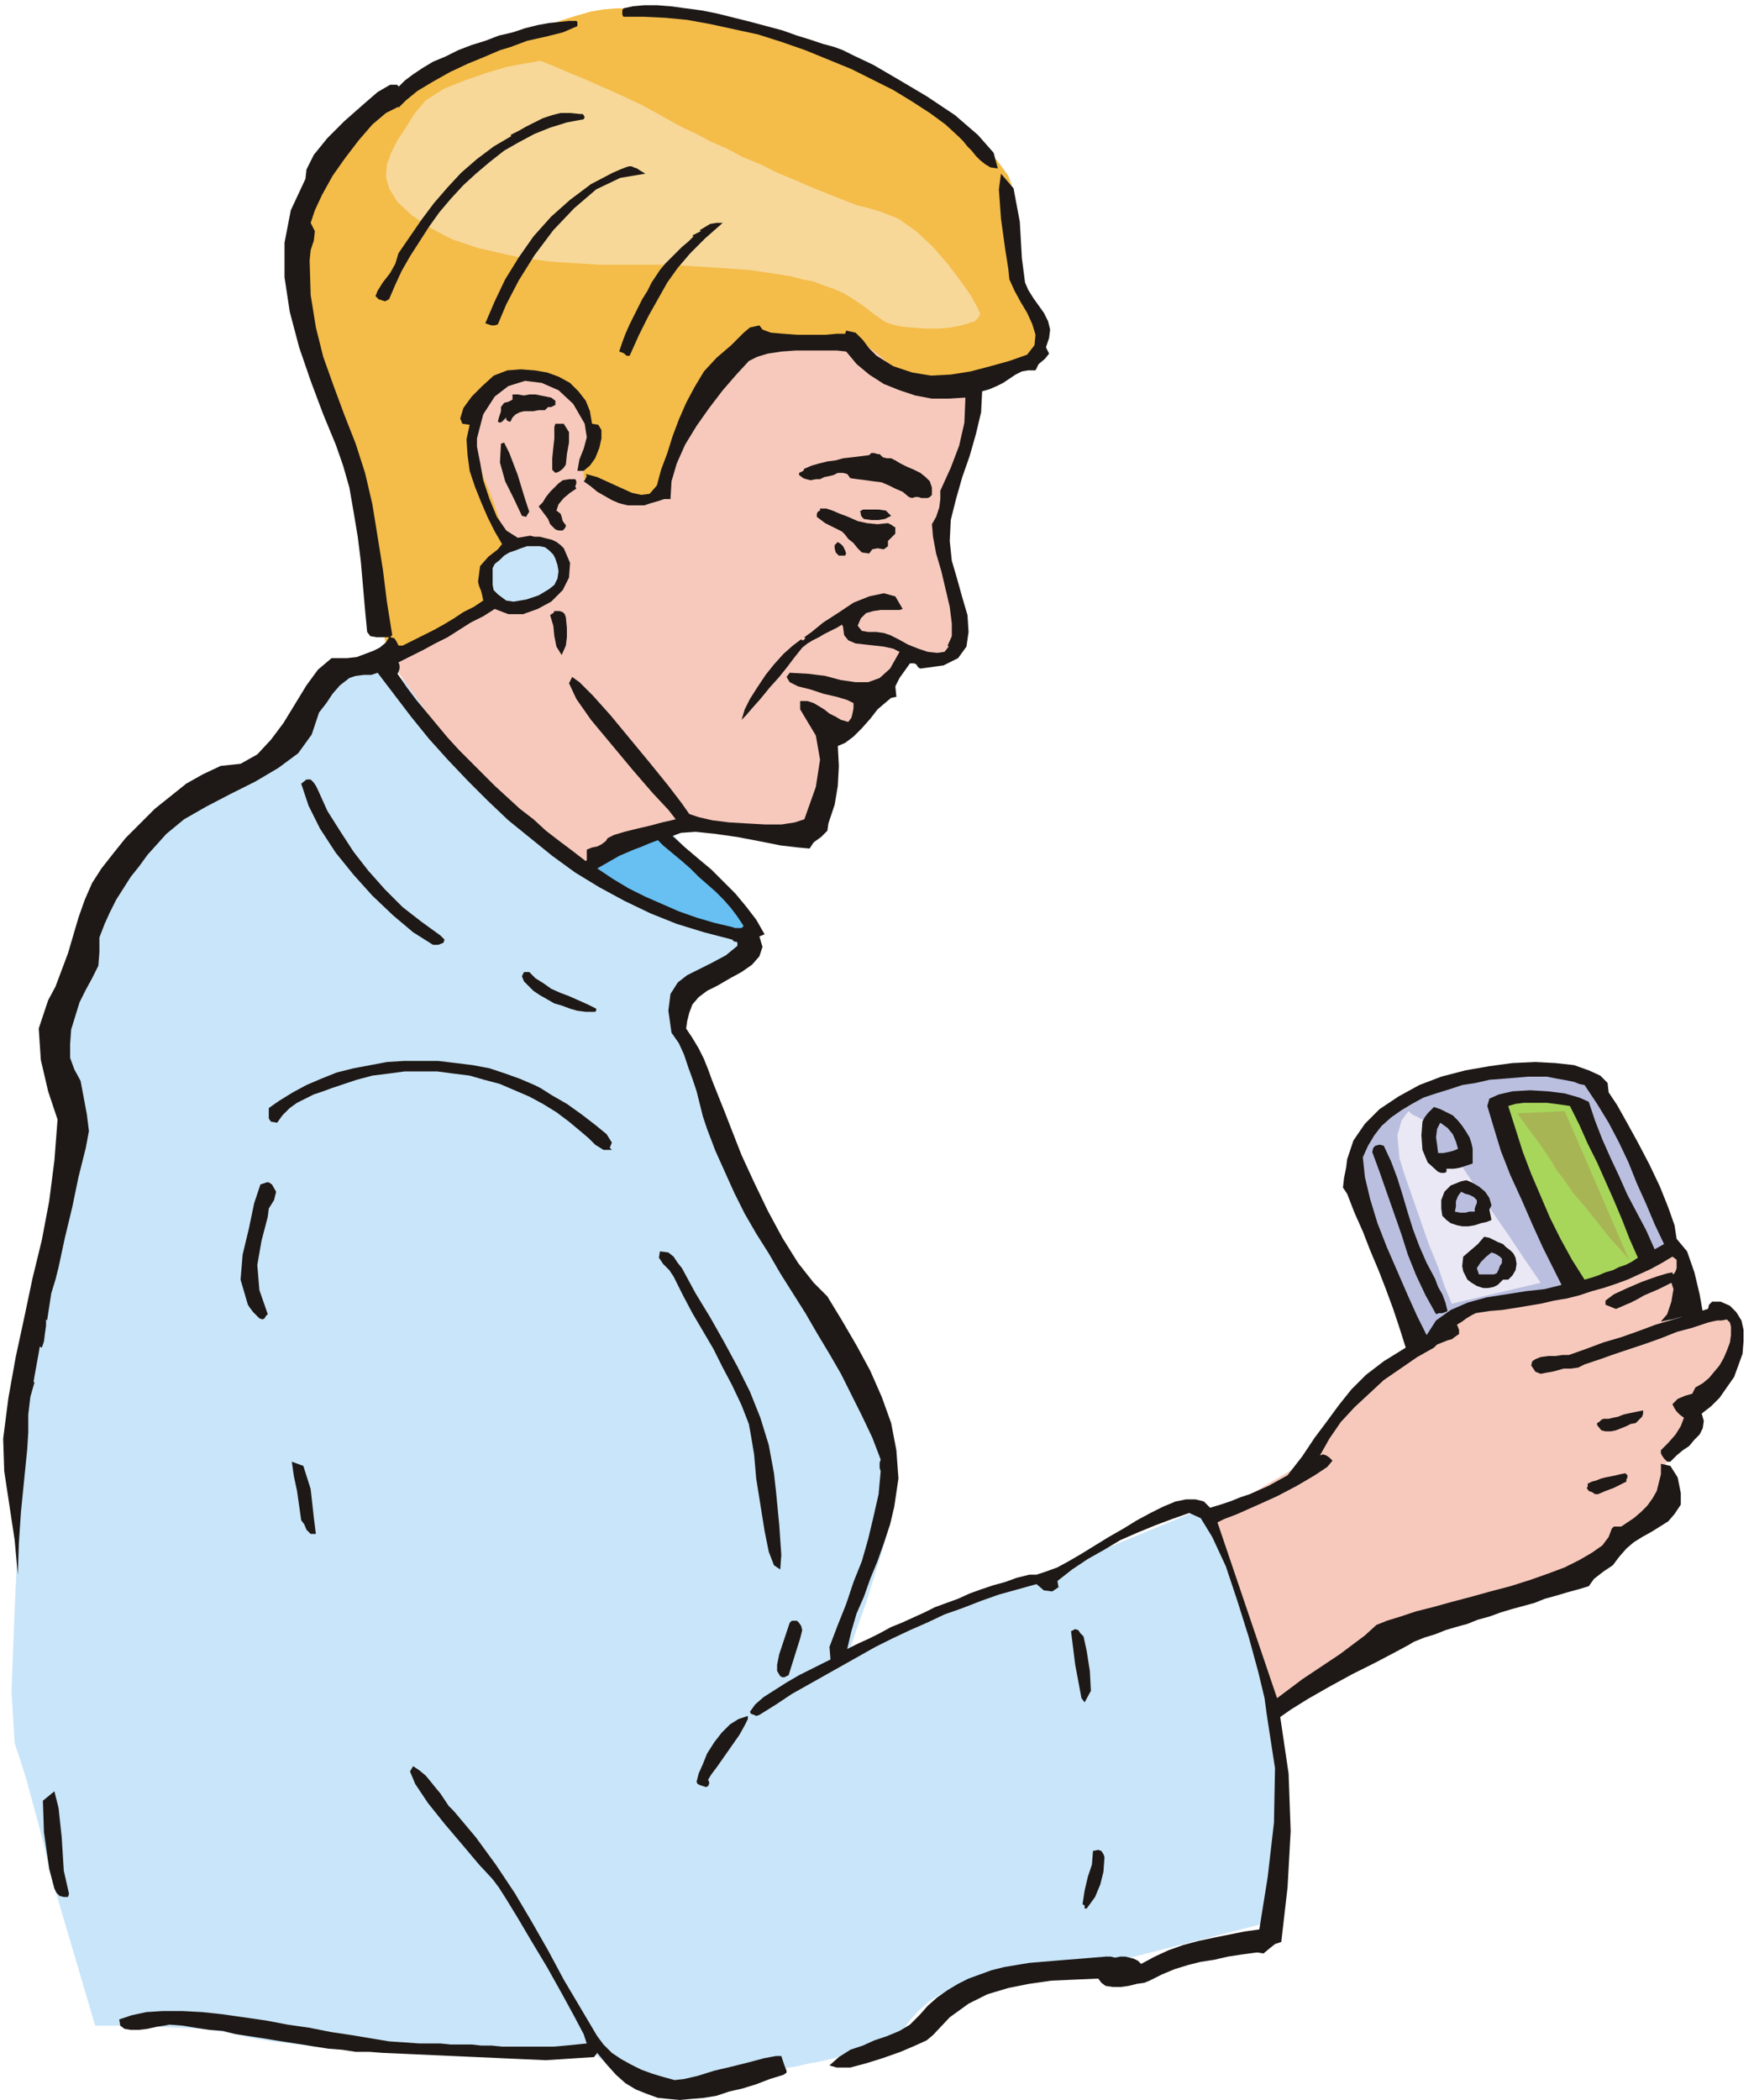
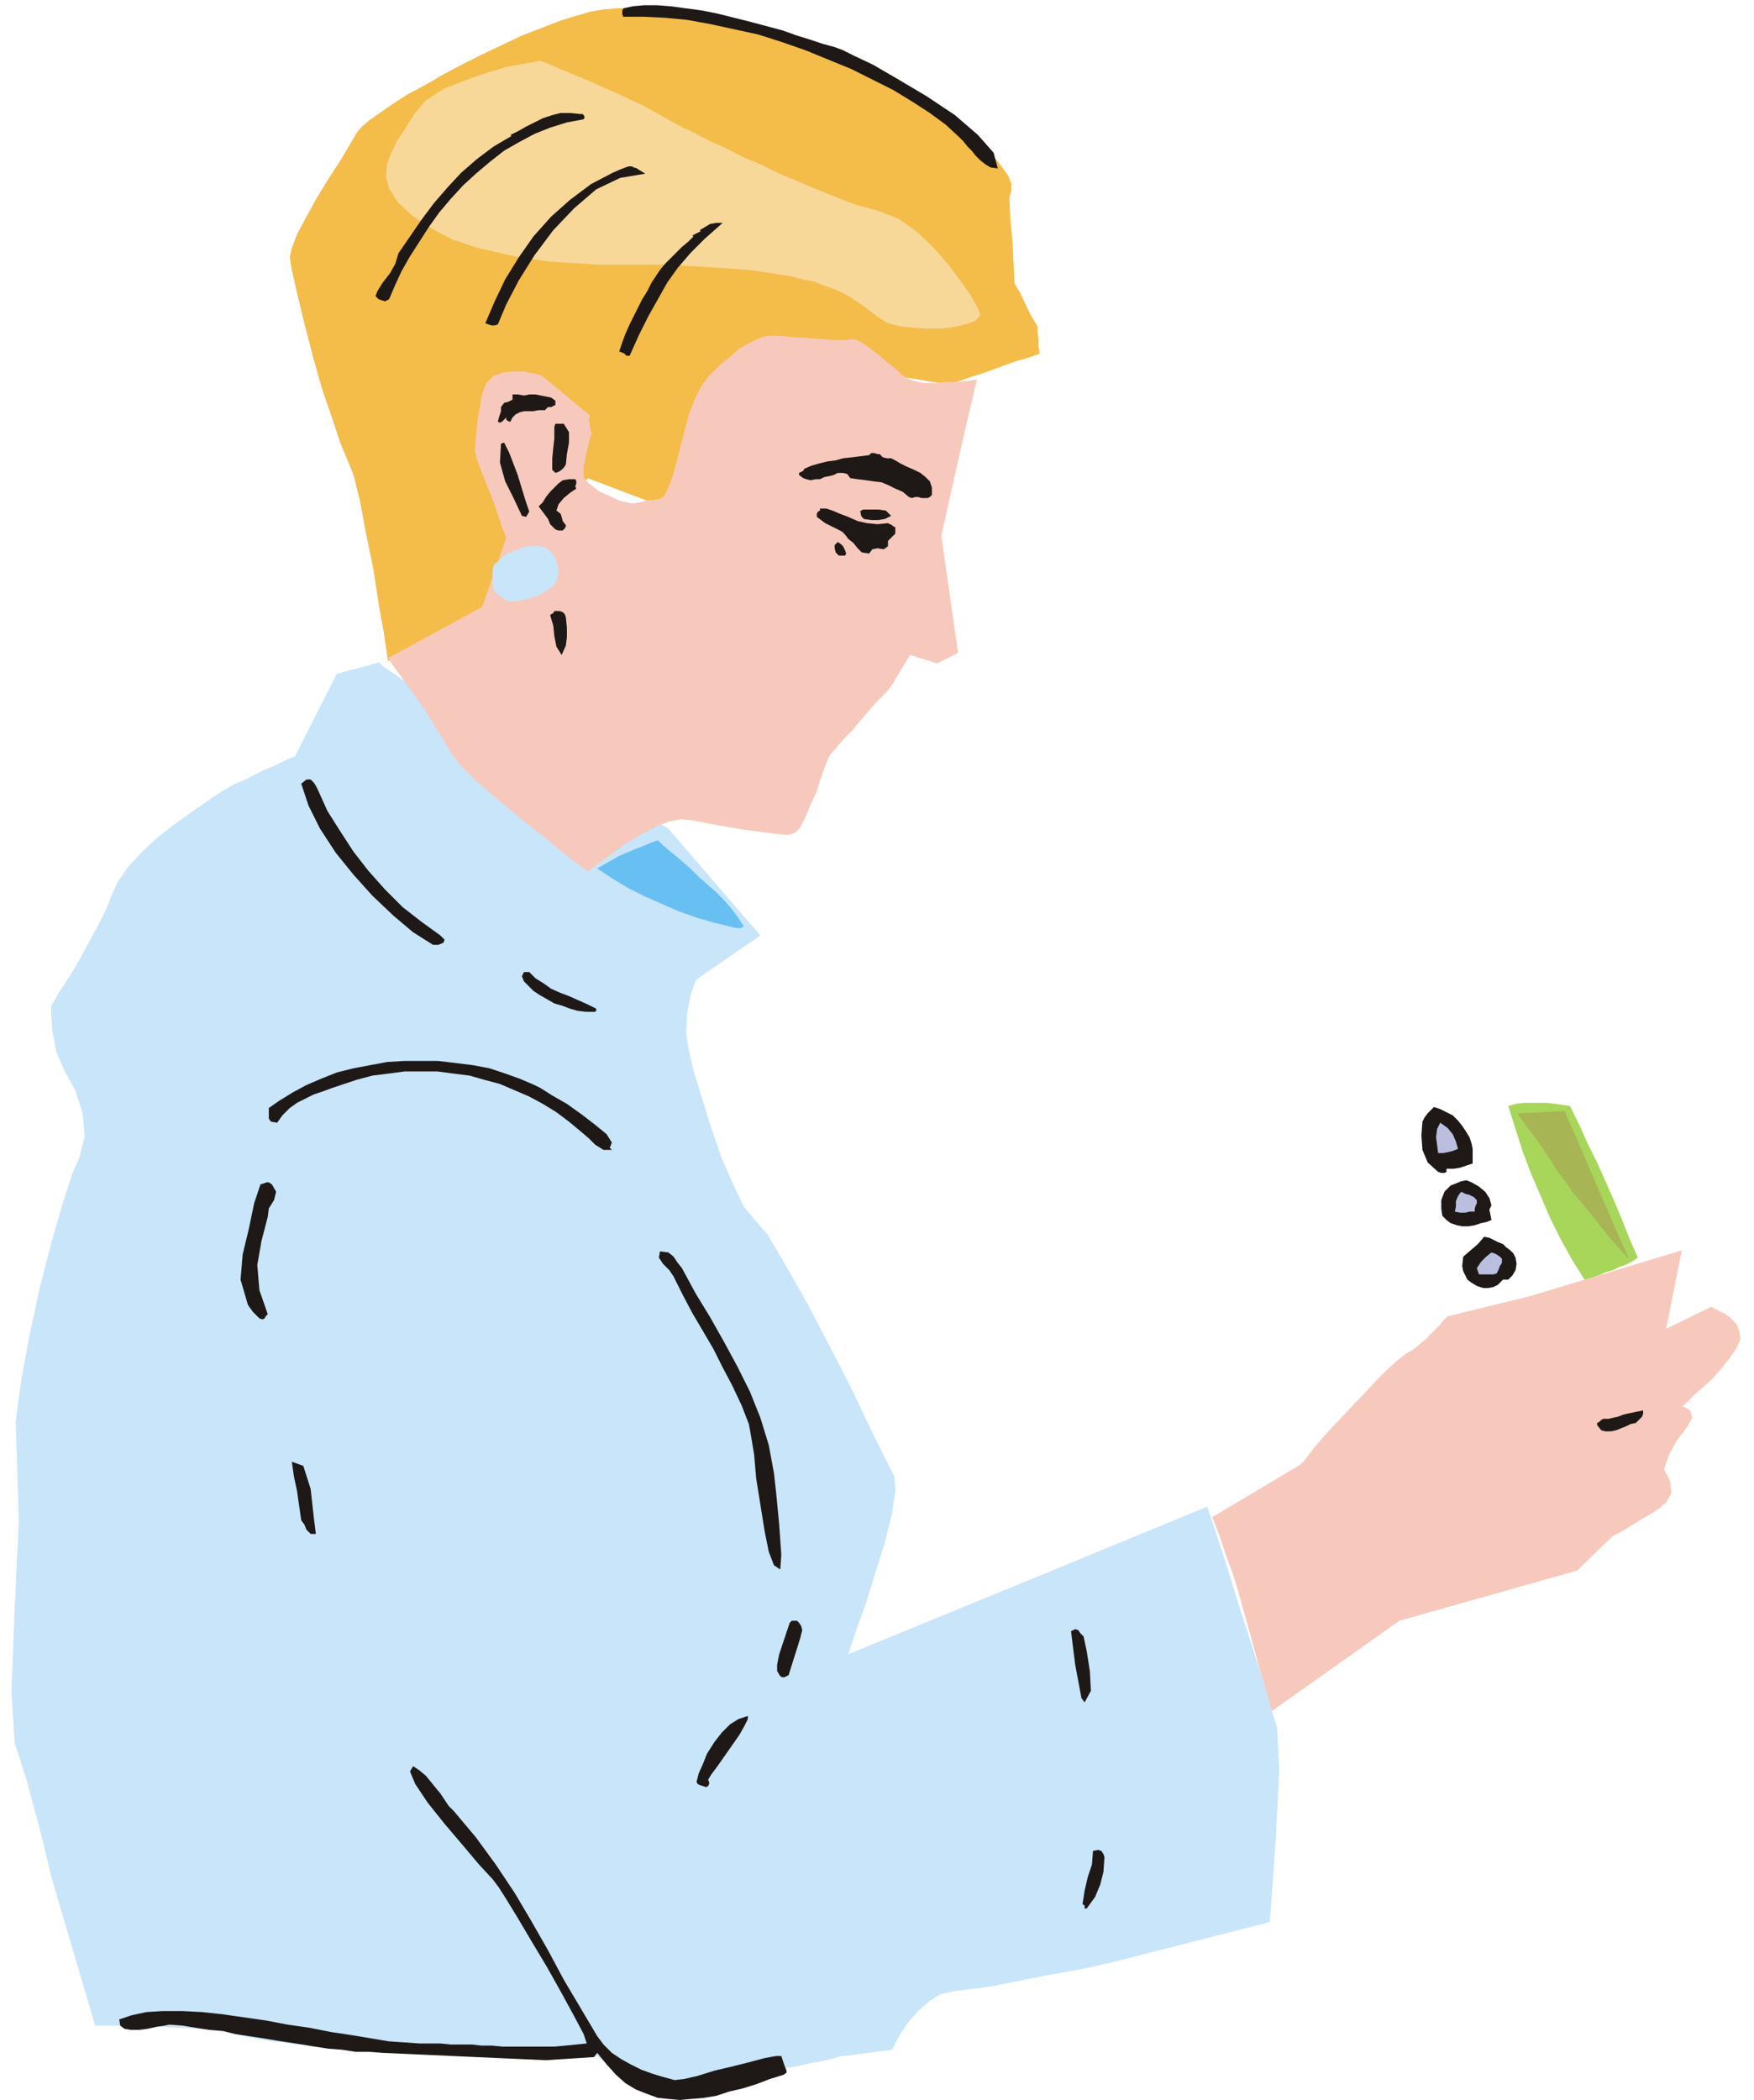
<svg xmlns="http://www.w3.org/2000/svg" fill-rule="evenodd" height="2.007in" preserveAspectRatio="none" stroke-linecap="round" viewBox="0 0 1677 2007" width="1.677in">
  <style>.pen1{stroke:none}.brush2{fill:#f7c9bc}.brush3{fill:#c9e5f9}.brush5{fill:#1e1916}.brush7{fill:#babfe0}</style>
  <path class="pen1 brush2" d="m1159 1450 84-50 4-4 9-12 14-16 17-18 18-19 16-17 14-13 9-7 7-4 6-5 7-6 6-6 6-6 4-5 3-3 1-1 78-19 146-44-15 75 43-21 2 1 4 2 6 3 6 4 6 6 3 7 1 8-4 9-7 10-8 10-8 9-9 8-8 7-6 6-4 4-2 1 3 1 5 3 2 7-5 9-10 13-7 13-4 11-1 4 2 3 4 8 1 11-5 9-6 5-7 5-9 5-8 5-8 5-7 4-4 2-2 1-34 33-170 48-123 87-1-5-3-12-5-18-6-22-6-22-6-21-5-18-4-13-7-19-6-18-5-13-2-5z" />
  <path class="pen1 brush3" d="m363 633-41 11-40 79-3 1-7 3-10 5-12 5-13 7-14 6-12 7-9 6-10 7-13 9-14 10-15 12-14 13-13 14-10 14-6 13-6 15-8 16-10 18-9 17-10 16-8 12-5 9-2 3v7l1 17 4 21 8 18 10 18 7 22 2 22-5 20-7 16-9 28-11 38-11 43-10 46-8 44-5 38 1 30 2 65-4 84-3 79 3 49 5 15 6 19 6 22 6 22 5 20 4 17 3 12 1 4 41 139h35l22 1 23 1 23 1 20 3 15 3 8 2 10 2 14 2 15 2 17 2 18 2 19 1 20 2 19 1 19 1 19 1 17 1 16 1h33l14-1 16-1h66l2 2 5 4 8 6 10 6 11 7 12 5 12 4 11 1 6-1 9-1 10-2 12-2 14-3 14-3 14-3 15-3 14-3 13-2 13-3 11-2 9-2 7-2 4-1h2l46-6 1-2 3-6 5-9 7-10 9-10 10-9 11-7 13-3 17-2 21-3 25-5 25-5 23-4 20-4 13-3 5-1 153-39 2-26 4-58 3-62-2-40-5-16-8-28-11-34-12-37-11-36-10-31-7-21-3-8-148 61-195 80 2-6 6-18 9-25 9-29 9-29 7-28 3-22-1-13-8-16-14-28-18-38-21-41-22-42-21-37-17-29-13-15-10-12-10-21-11-25-10-29-9-29-8-26-5-22-2-14 1-19 3-16 4-12 2-4 61-42-88-102-3-2-9-5-14-7-18-10-21-11-23-13-26-14-25-15-26-14-25-14-24-14-21-12-17-10-13-9-9-6-2-3z" />
  <path class="pen1" style="fill:#f4bc49" d="m577 9-12 2-14 4-16 5-18 7-18 7-19 9-19 9-18 9-19 10-17 10-17 9-14 9-13 9-10 7-8 7-4 5-7 12-9 15-11 17-11 18-10 18-9 17-5 13-2 9 2 12 5 22 7 29 8 31 9 32 10 29 8 24 6 14 6 15 6 24 6 32 7 34 5 33 5 28 3 20 1 7 105-58 86-117 84 32 127-140 17 2 17 2 17 3 17 2 17 2 16 2 17 3 16 2 11-3 11-4 10-3 11-4 11-4 11-4 11-3 11-4-1-7v-6l-1-7v-6l-6-10-5-10-5-11-6-10-1-20-1-21-2-21-1-20 2-7v-6l-3-8-5-7-6-8-8-7-9-8-9-8-6-4-15-9-23-14-26-16-28-16-25-14-21-11-13-5-5-1-7-2-9-2-10-3-11-3-13-3-13-3-14-4-15-3-15-2-14-3-15-2-14-1-14-1h-12l-12 1z" />
  <path class="pen1 brush2" d="m564 397-46-38-2-1-6-1-9-2h-10l-10 1-9 3-7 7-4 10-4 23-2 18-1 13 2 9 6 16 10 25 8 24 4 10-23 66-90 49 2 3 5 7 8 11 10 14 10 14 9 15 9 14 6 11 9 12 17 17 21 18 24 20 23 18 19 16 14 10 5 4 3-2 7-6 12-8 13-10 15-9 15-8 13-5 11-2 11 1 15 3 17 3 17 3 16 2 15 2 11 1 7-2 5-5 5-10 5-12 6-13 4-13 4-11 3-7 1-3 2-2 5-6 7-8 8-8 4-5 6-7 6-7 6-7 6-6 5-5 3-4 1-1 18-30 26 8 20-10-16-112 22-98 12-51h-2l-7 1-9 1h-11l-11 1h-11l-9-2-6-2-6-4-6-6-8-6-8-7-8-6-7-5-6-3-5-1-6 1h-11l-12-1-14-1-14-1-12-1h-10l-6 1-5 2-8 4-9 5-9 8-10 8-10 10-8 11-6 12-5 13-4 15-4 15-4 16-4 14-4 11-4 8-5 3-5 1h-5l-4 1-4 1-5 1h-4l-4-1-5-1-5-2-6-3-5-2-6-3-5-4-4-3-3-3-2-3v-10l3-14 3-13 2-5-1-2-1-5-1-6 1-4z" />
-   <path class="pen1 brush5" d="m668 953-6 7-3 8-2 8-1 7 6 9 6 10 5 10 4 10 4 11 4 10 4 10 4 10 7 18 9 23 12 26 13 27 14 26 15 24 15 19 13 13 14 23 14 24 13 24 11 25 9 25 5 26 2 27-4 27-4 17-6 18-6 17-7 17-6 17-7 16-5 17-4 17 10-5 11-5 10-5 11-6 10-4 11-5 11-5 10-5 11-4 11-4 11-5 11-4 12-4 11-3 11-4 12-3h7l9-3 11-4 11-6 12-7 13-8 13-8 14-8 13-8 13-7 12-6 12-5 10-2h9l8 2 6 6 10-3 9-3 10-4 9-3 9-4 9-4 9-5 9-5 14-18 12-18 12-16 11-15 12-15 14-14 17-13 21-13-6-19-6-18-7-19-7-18-8-19-7-18-8-18-7-18-4-6 1-9 2-10 1-8 6-18 11-16 14-14 18-12 20-11 21-8 23-6 23-4 22-3 22-1 19 1 18 2 14 5 11 5 7 7 1 9 8 12 9 16 11 20 11 21 10 21 8 20 6 17 2 13 10 12 7 20 5 21 3 17-2 1-6 1-6 2-8 1-7 2-6 1-4 1h-1l6-7 4-12 2-12-2-6-6 3-6 3-7 3-7 3-7 4-6 3-7 3-7 3-10-4v-4l8-6 13-6 14-6 14-5 10-3 5-1v1l1 1 2-3 1-3v-8l-4-3-10 6-11 6-11 5-11 5-11 4-12 4-11 3-12 4-12 3-12 2-13 3-12 2-12 2-13 2-12 1-13 2-4 2-5 3-4 3-5 3 2 5v4l-3 2-4 3-4 1-5 2-5 2-3 3-16 9-16 11-16 11-14 13-14 13-13 14-11 16-9 16 3-1 3 1 3 2 3 3-5 6-12 8-17 10-19 10-20 9-18 8-13 5-6 3 57 168 12-9 12-9 12-8 12-8 12-8 12-9 12-9 11-10 10-4 13-4 15-5 16-4 18-5 19-5 18-5 19-5 19-6 17-6 16-6 14-7 12-7 10-7 6-8 3-8 2-2h7l3-2 9-6 7-6 6-6 5-7 4-7 2-8 2-8v-10l9 2 7 11 3 15v11l-6 9-6 7-8 5-8 5-9 5-8 5-7 6-7 8-6 8-9 6-9 7-5 7-10 3-11 3-10 3-11 3-10 4-11 3-11 3-10 3-11 4-11 3-10 4-11 3-10 3-10 4-10 3-10 4-5 3-13 7-19 10-22 11-22 12-21 12-16 10-10 7 8 54 2 55-3 54-6 52-6 2-5 4-6 5-6-1-15 2-13 2-13 3-13 2-12 3-13 4-12 5-12 6-5 2-7 1-8 2-7 1h-8l-7-1-4-3-3-4-23 1-22 1-21 3-20 4-20 6-18 9-18 13-16 17-6 5-11 5-14 6-17 6-16 5-15 4h-13l-7-2 9-8 11-7 12-4 11-5 12-4 12-5 10-6 9-9 8-9 9-8 10-7 10-6 10-5 11-4 11-4 12-3 12-2 12-2 12-1 12-1 12-1 13-1 12-1 12-1h5l4 1 5-1h5l4 1 4 1 4 2 3 3 13-7 13-6 14-5 15-4 14-3 15-3 15-3 14-2 8-50 6-52 1-52-8-52-2-15-6-25-9-33-11-35-11-33-13-28-11-18-11-5-17 6-16 6-17 7-16 7-15 9-16 9-15 10-14 11 1 6-6 4-8-1-7-6-18 5-18 5-17 6-18 7-17 6-17 8-16 7-17 8-16 8-16 9-16 9-16 9-16 9-16 9-15 10-16 10-3 1-2-1-3-1-1-2 5-7 8-7 11-7 11-7 12-7 12-6 10-5 8-4-1-12 8-21 8-20 7-21 8-20 6-21 5-21 5-22 2-22-1-3v-5l1-3-8-21-10-21-10-20-10-20-11-19-12-20-11-19-12-19-12-19-11-19-12-19-11-19-10-20-9-20-9-20-8-21-4-12-3-12-3-12-4-12-4-11-4-12-5-11-7-10-3-21 2-16 7-11 9-7 12-6 12-6 13-7 11-9v-3l-1-1h-2l-2-2-27-7-26-8-25-10-25-12-24-13-23-14-22-16-21-17-21-17-20-19-19-19-19-20-18-20-17-21-16-21-16-21-6 2h-7l-8 1-6 2-9 7-7 8-6 9-7 9-7 21-13 18-19 14-22 13-24 12-23 12-21 12-17 14-9 10-9 10-8 11-8 10-7 11-7 11-6 12-5 11-5 13v14l-1 13-6 12-6 11-6 12-4 13-4 13-1 14v13l4 11 6 11 3 16 3 16 2 16-3 16-7 28-6 29-7 29-6 28-3 12-4 13-2 13-2 13-1-1v6l-1 7-1 8-2 6-2-1-1 6-2 11-2 11-1 6h1l-4 14-2 17v17l-1 16-3 30-3 30-2 30-1 30-3-33-5-33-5-33-1-31 5-39 7-39 8-37 8-38 9-37 7-37 5-39 3-39-9-27-7-30-2-30 9-27 7-13 6-16 6-16 5-17 5-17 6-17 7-16 9-14 11-14 12-15 14-14 14-14 15-12 15-12 16-9 17-8 19-2 16-9 13-14 12-16 11-18 11-18 11-15 13-11h15l9-1 8-3 8-3 6-3 6-5 3-5h-12l-6-1-3-4-2-21-2-23-2-23-3-24-4-24-4-23-6-21-7-20-12-29-12-32-11-32-9-34-5-33v-33l6-31 14-30 1-9 7-14 13-16 16-16 17-15 15-13 12-7h7v1h1v1l6-6 8-6 9-6 10-6 12-5 12-6 13-5 13-4 13-5 13-3 12-4 12-3 11-2 10-1 9-1h7l1 1v4l-7 3-7 3-8 2-8 2-9 2-9 2-8 3-8 3-10 3-14 6-17 7-17 8-16 9-15 9-11 9-7 7v-1l-12 6-13 11-13 15-13 17-12 17-10 18-7 15-4 12 4 8-1 9-3 9-1 10 1 33 5 31 7 28 10 28 10 27 11 28 9 28 7 30 5 31 5 31 4 32 5 31-2 2 4 1 2 3 2 4h4l10-5 10-5 10-5 9-5 10-6 9-6 10-5 9-6-1-5-1-4-2-5-1-4 2-15 8-9 9-7 4-5-7-12-7-14-6-14-6-15-5-15-2-15-1-15 3-14-7-1-2-5 3-10 8-11 10-10 11-10 13-5 13-1 13 1 12 2 11 4 11 6 8 8 7 9 4 10 2 12 6 1 3 5v8l-2 9-4 10-5 7-6 5h-6l2-11 4-10 3-11-2-13-11-19-14-13-16-7-16-2-16 5-13 10-11 17-6 23v8l3 15 3 17 6 18 7 17 9 13 11 7 12-2 4 1h5l4 1 4 1 4 1 4 2 4 3 3 3 6 14-1 14-6 12-11 11-13 7-14 5h-14l-13-5-11 7-12 6-11 7-11 7-12 6-11 6-12 6-12 6 1 3v3l-1 3-1 2 9 13 9 12 10 12 10 12 10 12 11 12 11 11 12 12 11 11 12 11 12 11 13 10 12 11 13 10 12 9 13 10 1-1v-10l5-2 5-1 4-2 4-3 2-3 6-3 10-3 12-3 13-3 11-3 9-2 4-1-7-9-15-16-19-22-20-24-20-24-14-20-7-15 3-6 7 5 13 13 17 19 19 23 19 23 17 21 13 17 7 10 9 3 13 3 16 2 17 1 18 1h15l13-2 9-3 11-31 4-26-4-23-15-25v-8h7l6 2 5 3 5 3 5 4 6 3 5 3 7 2 3-4 1-4 1-5v-5l-6-3-10-3-13-3-12-4-12-3-8-4-3-5 3-4 18 1 16 2 15 4 14 2h12l11-4 10-9 9-16-6-3-9-2-9-1-9-1-9-1-7-3-4-5-1-8-1-2-5 3-6 3-6 3-5 3-6 3-5 3-5 4-4 5-4 5-6 8-8 10-9 10-9 11-8 9-6 7-4 4 3-10 5-10 7-11 8-12 8-10 9-10 9-8 8-6 1 1h1l1-1 1-1-1-1 7-5 11-9 14-9 15-10 15-6 14-3 11 3 7 12-3 1h-18l-7 1-7 2-5 5-3 7 4 5 6 1h8l7 1 6 2 8 4 9 5 10 4 9 3 9 1 7-1 4-5-1-1 4-9v-12l-2-16-4-17-4-17-5-17-3-16-1-12 4-7 3-9 1-8v-8l10-22 8-21 5-22 1-24-16 1h-16l-16-3-15-5-15-6-14-9-12-10-10-12-9-1h-39l-14 1-13 2-10 3-8 4-12 13-13 15-13 17-12 17-11 18-8 18-5 17-1 17h-6l-6 2-7 2-6 2h-16l-8-2-7-3-7-4-7-4-6-5-7-5 1-1 1-2 1-2-1-2 11 3 11 5 11 5 11 5 9 2 8-1 7-8 4-15 6-16 5-16 6-16 7-16 8-15 9-15 12-13 14-12 6-6 6-6 6-5 9-2 3 4 8 3 12 1 13 1h27l11-1h8l1-3 9 2 7 7 6 8 7 7 16 10 18 6 18 3 19-1 19-3 19-5 18-5 17-6 7-9 1-10-3-10-5-11-6-10-6-11-5-11-1-10-3-19-4-29-2-28 2-15 12 14 6 32 2 35 3 23 3 7 5 8 5 7 5 7 4 8 2 8-1 8-3 9 3 6-4 5-6 5-3 6h-7l-6 1-6 3-6 4-6 4-6 3-7 3-7 2-1 20-5 21-6 21-7 20-6 21-5 20-1 20 2 19 5 17 5 18 5 17 1 16-2 14-8 11-14 7-22 3-2-1-2-3-2-1h-4l-5 7-5 7-4 8 1 10-5 1-6 5-7 6-7 9-8 9-8 8-8 6-7 3 1 19-1 19-3 18-6 18-1 7-6 6-7 5-4 6-11-1-17-2-20-4-21-4-21-3-19-2-14 1-8 3 12 11 13 11 12 10 12 12 11 11 10 12 10 13 8 14-5 2 3 10-3 9-7 8-10 7-11 6-12 7-10 5-8 6zM52 1712l4 16 3 28 2 32 5 22-1 3h-4l-4-1-3-3-2-4-5-19-5-35-1-30 11-9z" />
  <path class="pen1 brush5" d="M401 1953h20l10 1h20l9 1h10l10 1h50l11-1 10-1 10-1-3-9-9-17-12-22-14-25-15-25-13-22-11-18-7-11-6-8-13-14-16-19-17-20-16-20-12-18-5-12 3-5 6 4 6 5 5 6 4 5 5 6 4 6 4 6 5 5 21 25 19 26 18 27 16 27 16 28 15 28 16 27 16 27 6 8 8 8 9 6 9 5 10 5 11 4 10 3 11 3 9-1 13-3 16-5 17-4 16-4 15-4 11-2h5l3 9 2 5v2l-3 2-13 4-13 5-13 4-13 3-12 4-12 2-12 1-11 1-11-1-10-1-11-4-10-4-10-6-9-8-9-10-9-11-3 4-46 3-156-7-13-1h-13l-13-2-13-1-13-2-12-2-13-2-13-2-12-2-13-2-13-2-12-3-13-1-13-2-12-2-13-1-5 1-7 1-9 2-8 1h-8l-6-1-4-3-1-6 12-4 14-3 16-1h18l19 1 19 2 21 3 21 3 21 4 21 3 20 4 20 3 18 3 18 3 15 1 14 1zm-152-821 3-1 3-1h2l3 2 4 7-2 8-5 8-1 8-6 23-4 23 2 24 8 23-2 2-1 2-2 1-3-1-3-3-3-3-3-4-2-3-7-24 2-24 6-25 5-24 6-18zm18-80 13-8 13-7 14-6 15-6 16-4 16-3 16-3 16-1h33l17 2 16 2 16 3 15 5 14 5 14 6 6 3 11 7 14 8 14 10 13 10 11 9 5 8-2 5 2 2h-8l-8-5-6-6-7-6-12-10-12-9-13-8-13-7-14-6-14-6-15-4-14-4-16-2-15-2h-31l-15 2-16 2-15 4-15 5-9 3-8 3-9 3-8 4-8 4-7 5-7 7-5 7-6-1-2-3v-10l10-7zm21 401-2-14-2-14-3-14-2-14 11 4 7 22 3 27 2 16h-5l-4-4-2-5-3-4zm5-708h4l3 3 2 3 2 4 9 20 12 19 13 20 14 18 16 18 17 17 18 14 18 13 4 4-1 3-5 2h-5l-19-12-19-16-20-19-18-20-17-21-15-23-11-22-7-21 5-4z" />
  <path class="pen1 brush3" d="m473 539 5-4 4-4 5-3 6-2 5-2 6-2h12l5 1 4 3 4 4 2 4 2 6 1 6-1 7-3 6-5 4-5 3-5 3-6 2-6 2-6 1-6 1-7-1-4-3-4-3-4-4-1-5v-16l2-4z" />
  <path class="pen1 brush5" d="m506 929 6 6 8 5 7 5 9 4 8 3 9 4 9 4 8 4v2l-1 1h-9l-8-1-7-2-8-3-7-2-7-4-7-4-6-4-4-4-5-5-2-5 2-4h5zm0-440-3 5-4-1-8-17-8-16-5-18 1-18 3-1 5 10 8 21 7 23 4 12zm-27-100 3-4 4-1 4-2v-5h5l6 1 5-1h6l5 1 5 1 5 1 4 3v4l-2 1-2 1h-3l-1 1-2 2h-6l-5 1h-9l-4 1-4 2-3 3-2 4h-1l-2-1-1-1v-2l-2 2-2 2-2 1-2-1 1-4 1-3 1-3v-4zm36 95 4-4 3-5 4-5 4-4 4-4 4-3 6-1h6l1 2v2l-1 3 1 2-6 4-6 5-5 6-2 6 4 3 1 3 1 4 3 4v1l-1 2-1 1-1 1h-4l-3-1-3-3-2-2-2-5-3-4-3-4-3-4zm16 100h4l3 1 2 2 1 3 1 10v9l-1 8-4 9-5-8-2-10-1-10-3-10 1-1 2-1 1-2h1zm-1-176 1-3h8l5 8v10l-2 11-1 10-2 3-2 2-3 2-3 1-3-3v-11l1-10 1-9v-11z" />
  <path class="pen1" style="fill:#68bff2" d="m629 803 5 5 6 5 6 5 6 5 8 7 8 8 8 7 8 7 8 8 7 8 6 8 6 9-2 2h-6l-3-1-17-4-17-5-17-6-16-7-16-7-16-8-15-9-15-10 7-4 7-4 7-4 7-3 7-3 8-3 7-3 8-3z" />
  <path class="pen1 brush5" d="m652 1212 13 24 14 23 13 23 13 24 12 24 10 25 8 26 5 27 2 18 3 31 2 29-1 14-6-4-5-13-4-20-4-25-4-25-2-23-3-18-2-11-7-18-9-19-9-17-9-18-10-17-10-17-9-17-9-18-4-6-6-6-4-6 1-6 8 1 5 4 4 6 4 5zm63 428v3l-3 6-5 9-7 10-7 10-7 10-6 8-3 5 1 2v2l-1 2-2 1-3-1-3-1-2-1-1-2 2-8 4-9 4-10 7-11 7-9 8-8 8-5 9-3zM806 48l10 5 19 9 24 14 27 16 27 18 22 19 15 17 4 15-7-1-5-3-5-4-4-4-4-5-4-4-4-5-4-4-13-12-15-11-17-11-18-11-20-10-20-10-22-9-22-9-23-8-22-7-23-5-23-5-22-4-21-2-21-1h-19l-1-2v-4l1-2 9-2 11-1h12l13 1 15 2 15 2 15 3 16 4 16 4 15 4 15 4 14 5 13 4 12 4 11 3 8 3zm-51 1503 2-2h5l2 2 2 3 1 4-1 4-1 4-11 35-2 1-2 1h-2l-2-1-3-5v-6l1-5 1-5 10-30zm14-1103 7-3 7-2 8-2 8-1 7-2 9-1 8-1 8-1 2-2h3l3 1h2l3 3 4 1h4l4 2 5 3 6 3 7 3 6 3 5 4 4 4 2 6v7l-2 2-2 1h-6l-3-1h-3l-3 1-3-1-6-5-7-3-6-3-7-3-8-1-7-1-8-1-7-1-3-4-4-1h-5l-4 2-4 1-5 1-4 2h-4l-5 1-4-1-3-1-4-3v-2l2-1 2-1 1-2zm80 52 2 1 2 1 1 1 2 1v6l-4 4-3 3v5l-4 3-6-1-5 1-3 4-7-1-4-4-4-5-5-4-3-4-3-3-4-2-4-2-4-2-4-2-4-3-4-3v-3l1-2 2-1v-2h6l6 2 7 3 8 3 9 4 9 2 10 1 10-1zm-48 18 3 2 2 2 2 4 1 3-1 2h-6l-3-3-1-4v-3l3-3z" />
  <path class="pen1 brush5" d="m822 489 3-2h15l7 1 5 5-6 3-6 1h-7l-7-1-2-2-1-2v-2l-1-1zm223 1280 5-1 3 1 2 3 1 3-1 14-3 12-5 12-8 11h-2v-3l-2-1 2-13 3-13 4-12 1-13zm-9-205 3 14 3 19 1 19-6 11-3-4-3-16-3-16-2-16-2-16 4-2 3 1 2 3 3 3z" />
-   <path class="pen1 brush7" d="M1473 1029h6l5 1 5 1 6 1 5 1 5 1 5 2 5 1 12 18 11 18 10 19 9 19 8 20 9 20 8 19 9 19-9 5-8-18-9-17-9-17-8-18-8-17-8-18-7-18-6-18-9-4-14-4-16-2-17-1-17 1-13 3-9 4-2 7 6 20 7 23 9 23 11 24 10 23 10 22 10 20 8 16-16 4-18 2-19 3-19 3-18 5-16 7-14 10-9 14-9-18-9-20-10-23-10-23-9-23-7-23-5-21-2-19 5-11 6-10 7-9 9-8 10-7 10-6 11-6 12-4 13-4 12-4 13-2 13-3 13-1 12-1 12-1h12z" />
-   <path class="pen1 brush5" d="m1323 1095 7 15 6 16 5 16 5 17 5 16 6 16 7 16 8 15 3 8 4 7 3 8 2 8-2 1-3 1h-3l-3 1-10-18-9-19-8-20-6-19-7-20-7-20-7-20-7-19 1-4 2-2 4-1 4 1z" />
  <path class="pen1" style="fill:#a8d65b" d="m1442 1057 7-2 8-1h22l8 1 7 1 7 1 9 18 8 18 9 18 8 18 8 18 8 19 7 18 8 18-6 4-6 3-6 2-6 3-7 2-7 3-6 2-7 2-12-19-11-20-10-20-9-21-9-21-8-21-7-22-7-22z" />
-   <path class="pen1 brush5" d="m1500 1295 17-6 16-6 17-5 17-6 16-6 17-5 16-5 17-5 1-4 3-3h8l9 4 6 6 5 8 2 9v11l-1 12-4 11-4 11-7 10-7 10-8 8-9 7 2 7-1 7-3 6-5 5-5 6-6 4-6 5-5 5-1 1h-3l-1-1-2-2-2-3-1-2v-3l7-7 7-8 5-8 3-8-4-3-3-3-2-3-2-4 5-5 7-3 7-2 3-6 7-4 6-5 5-6 5-6 4-7 3-7 3-8 1-7v-8l-1-4-3-3-5 1h-4l-5 1-4 1-15 5-15 4-15 6-14 5-15 5-15 5-14 5-15 5-6 3-7 1h-7l-7 2-4 1-6 1-5 1-5-2-4-6 1-4 3-2 5-2 7-1h7l7-1h6zm18 123 4-2 4-1 5-2 4-1 5-1 5-1 4-1 5-1 2 2v2l-1 2v2l-6 3-6 3-8 3-7 3h-3l-3-2-3-1-2-3 1-1v-3z" />
  <path class="pen1 brush5" d="M1533 1356h5l4-1 5-1 5-2 4-1 5-1 5-1 5-1v3l-1 3-3 3-3 3-5 1-4 2-5 2-5 2-5 1h-5l-4-1-4-5v-2l2-1 2-2 2-1z" />
  <path class="pen1" style="fill:#f7d899" d="m516 58-4 1-12 2-16 3-20 6-20 7-20 8-17 11-11 13-8 13-8 12-6 12-4 11-1 12 3 11 8 13 14 13 9 6 9 6 11 6 10 5 12 4 12 4 13 3 13 3 14 3 14 2 15 2 15 1 16 1 16 1h67l16 1 16 1 15 1 15 1 14 1 14 2 13 2 13 2 11 3 11 2 10 4 9 3 9 4 7 4 12 8 9 7 7 5 6 4 6 2 8 2 10 1 13 1h14l11-1 10-2 7-2 6-2 3-3 2-3v-2l-3-6-6-11-10-14-12-16-14-16-16-15-17-12-18-7-10-3-12-3-13-5-15-6-15-6-16-7-17-7-16-8-17-7-15-8-16-7-13-7-13-6-11-6-9-5-7-4-13-7-17-8-18-8-18-8-17-7-14-6-10-4-3-1z" />
  <path class="pen1 brush5" d="m381 242 11-16 11-16 12-16 13-15 13-14 15-13 16-12 17-10-1-1 8-4 7-4 8-4 8-4 9-3 8-2h9l10 1h2l1 1 1 2-1 2-16 3-16 5-15 6-15 8-14 8-14 11-13 11-12 11-12 13-11 13-10 14-9 14-9 14-8 14-6 13-6 14-4 2-6-2-3-3 2-5 5-8 7-9 5-9 3-10zm205-77 7-3 5-2 3-1h3l2 1 3 1 3 2 5 3-24 4-23 11-21 18-20 21-18 24-15 24-12 23-8 19-3 1h-3l-3-1-3-1 9-21 10-21 13-21 14-20 17-19 18-16 20-15 21-11zm37 105 4-6 4-6 5-6 5-5 6-6 5-5 6-5 5-5-1-1 8-4-1-1 5-3 5-3 6-1h6l-17 15-14 14-12 14-10 14-9 16-9 16-9 18-9 20h-3l-2-2-2-1-3-1 3-9 3-8 4-9 4-8 4-8 4-8 5-8 4-8z" />
  <path class="pen1" style="fill:#a8b554" d="m1451 1064 45-2 62 143-2-3-7-8-10-11-11-14-12-15-12-14-9-13-7-9-4-7-6-9-6-9-6-8-6-8-5-7-3-4-1-2z" />
-   <path class="pen1" style="fill:#eae8f4" d="m1347 1062-2 2-5 7-4 14 2 22 5 16 7 20 8 23 8 23 9 22 6 18 5 12 2 5 85-20-4-6-11-16-16-24-18-26-18-27-16-24-12-17-5-8-6-4-9-5-8-4-3-3z" />
  <path class="pen1 brush5" d="m1371 1058 6 2 6 3 6 3 5 5 4 5 4 6 3 5 2 6 1 5v14l-6 2-6 2-6 1h-7v3l-2 1h-3l-3-1-10-9-5-12-1-14 1-13 2-4 3-4 3-3 3-3zm16 75 5-2 5-2 5-1 5 2 7 4 6 5 4 6 2 7-2 4 1 5 1 5-5 2-5 1-6 2-6 1h-6l-5-1-6-2-4-3-4-4-1-7v-8l3-8 6-6zm32 49 5 1 4 2 4 2 5 2 3 3 4 3 3 3 2 4 1 6-1 6-3 5-4 4h-5l-2 2-3 3-4 2-5 1h-5l-6-2-5-3-4-3-2-4-2-4-1-5 1-9 7-6 7-6 6-7z" />
  <path class="pen1 brush7" d="m1377 1073 7 5 5 6 3 7 2 7-5 2-4 1-5 1h-5l-1-8-1-7 1-8 3-6zm20 66 4 2 4 1 4 2 3 3v3l-1 2-1 3v3h-5l-4 1h-5l-5-1 1-5v-5l2-5 3-4zm29 58 3 1 2 1 3 2 2 2v4l-2 3-1 3-2 4-3 1h-14l-2-6 4-6 5-5 5-4z" />
</svg>